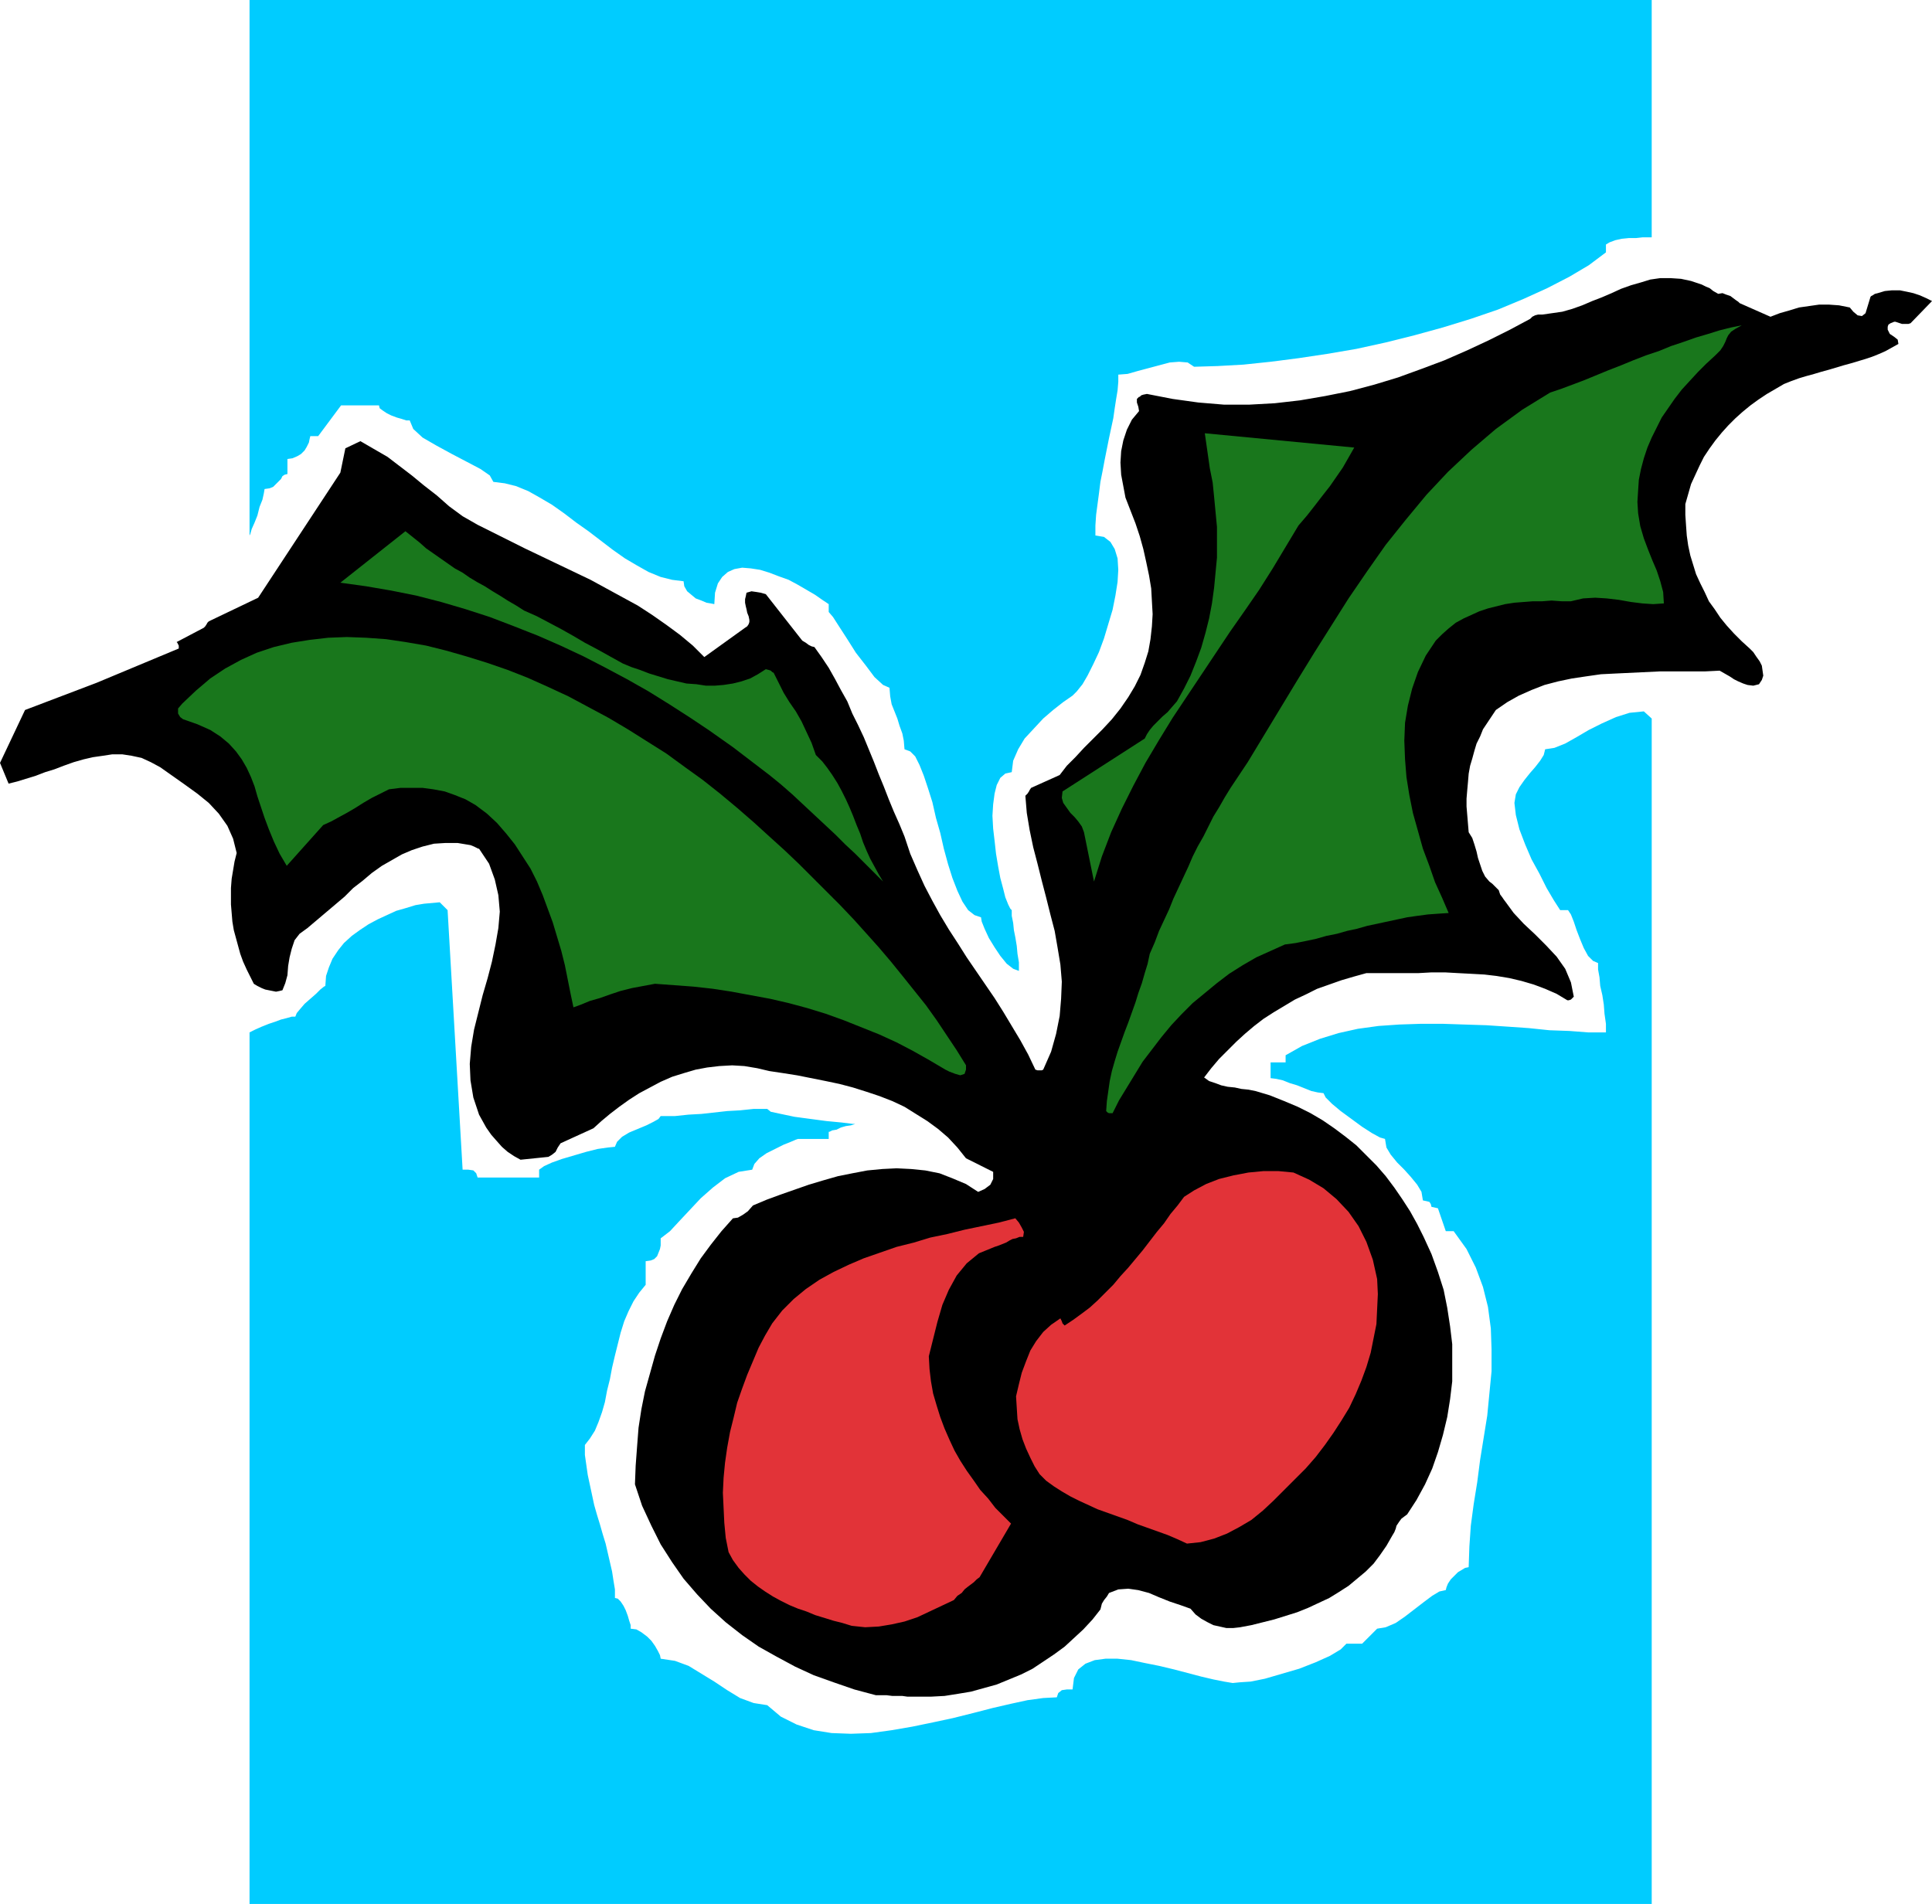
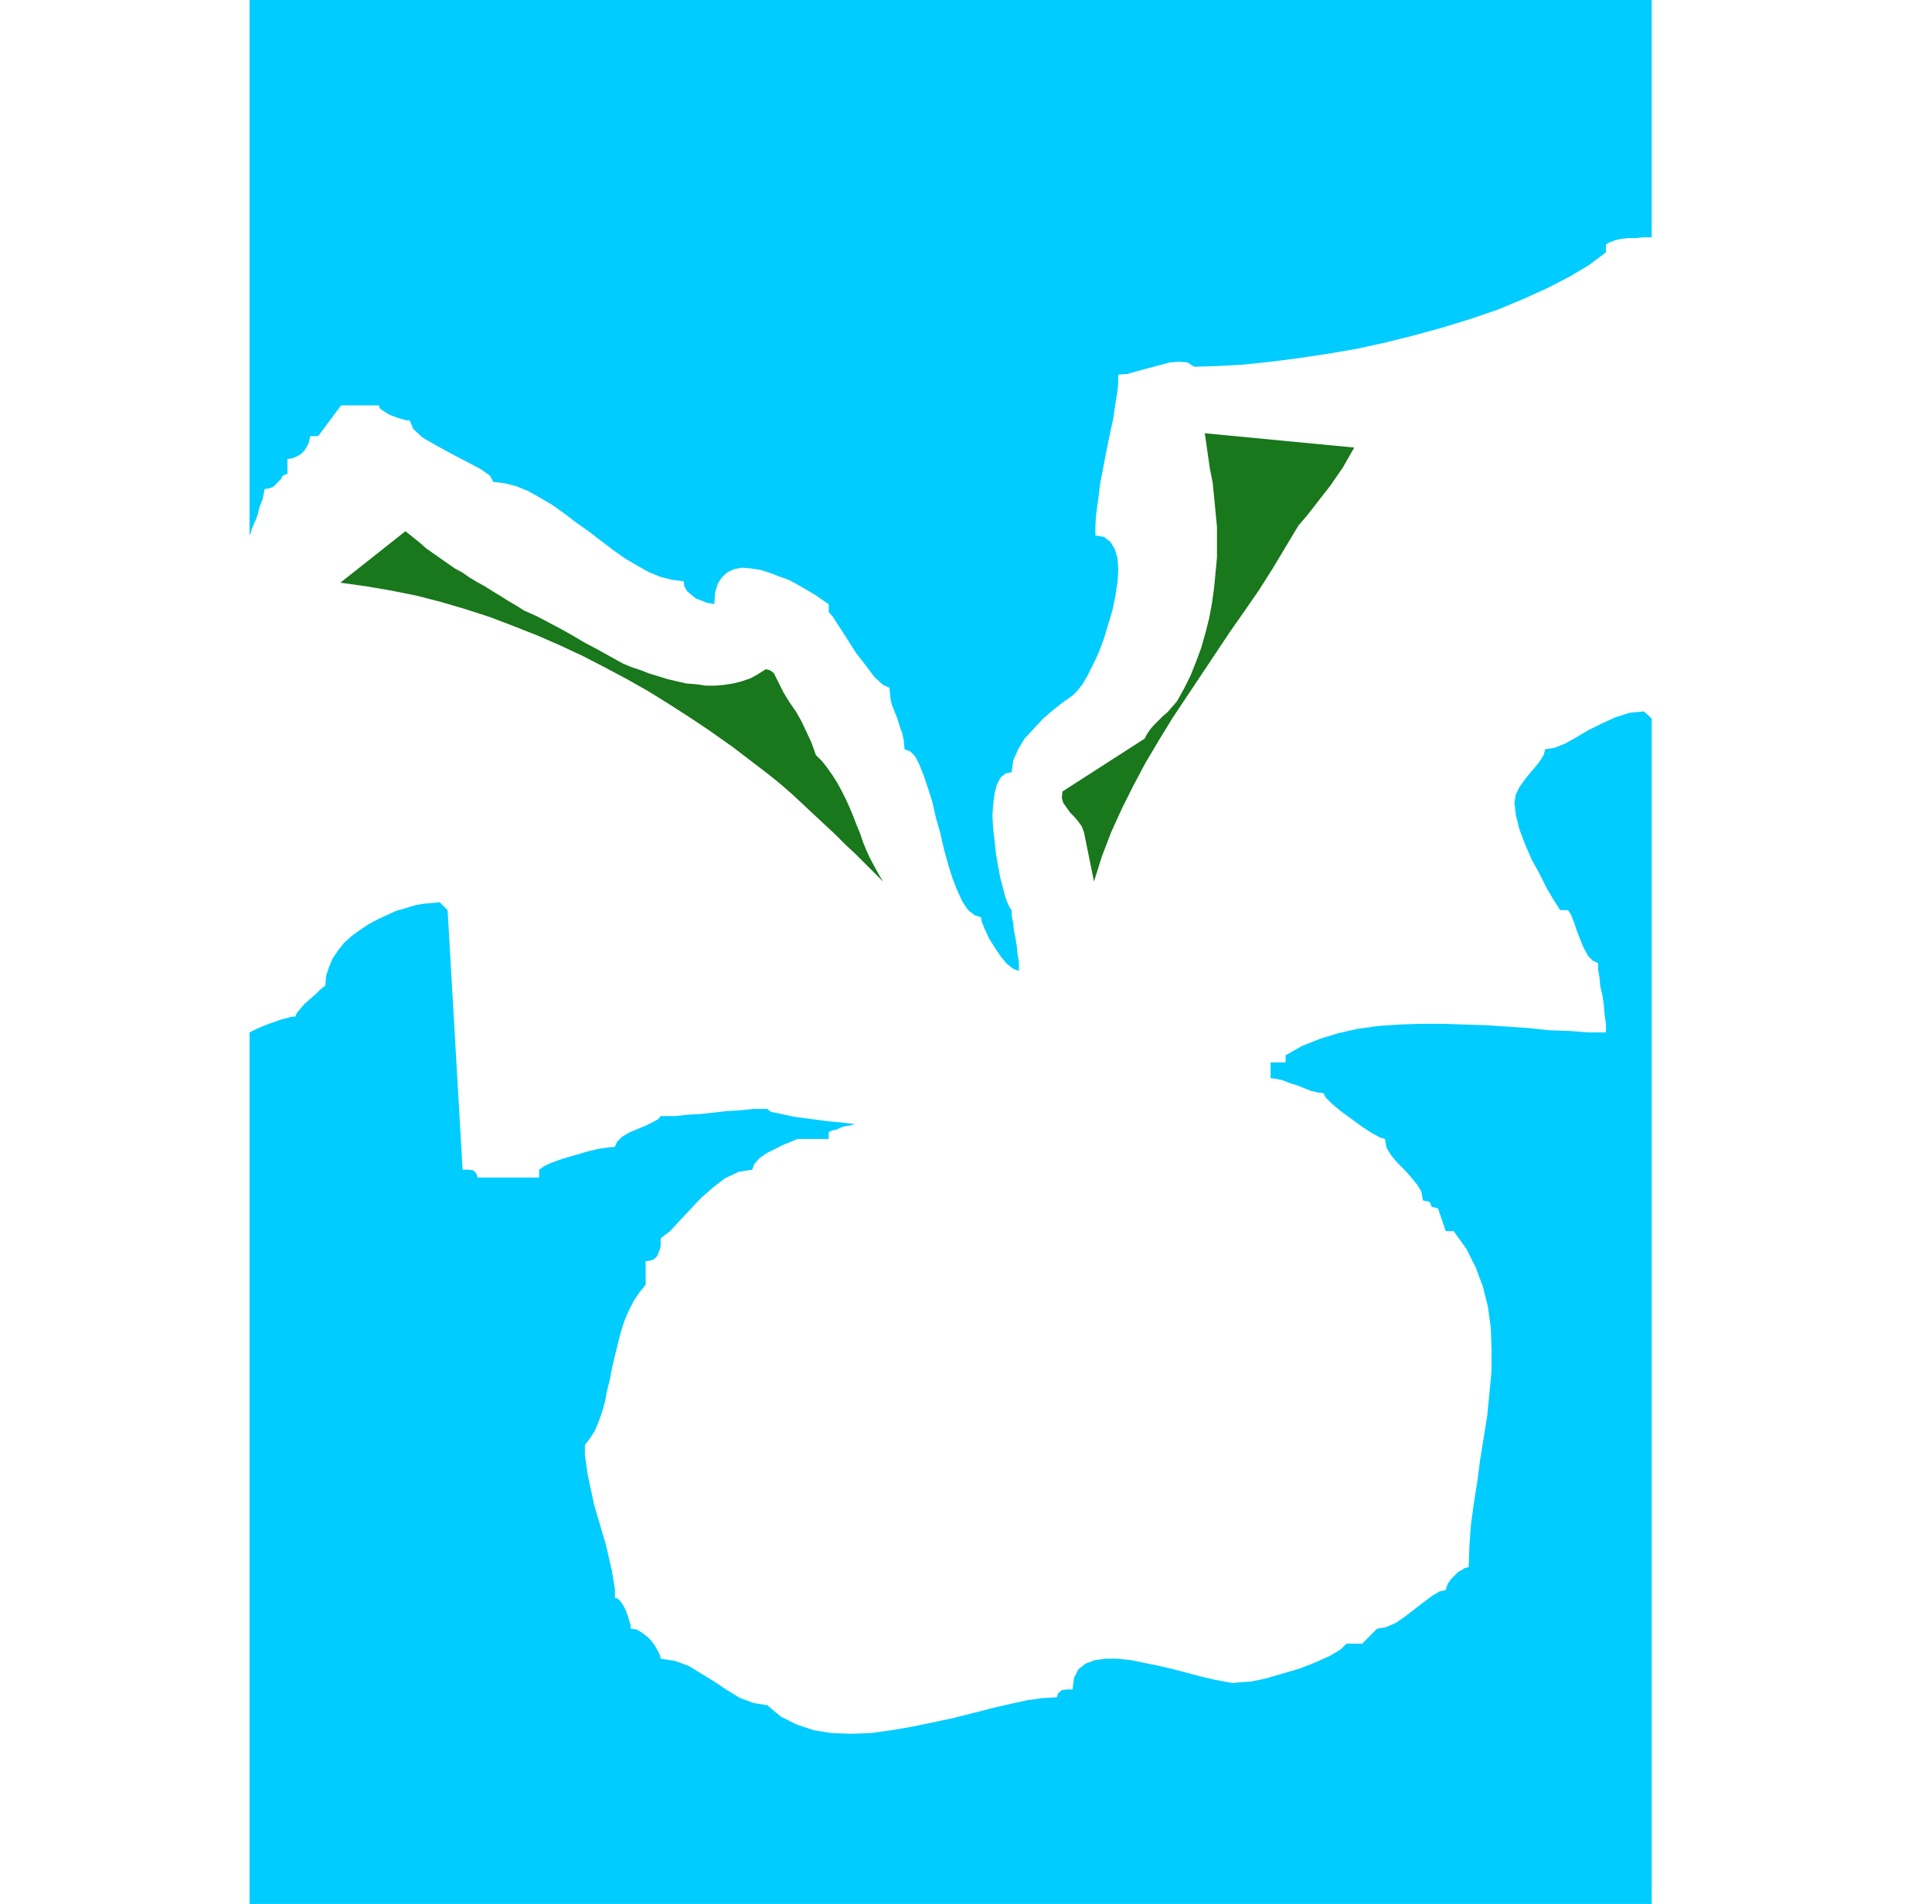
<svg xmlns="http://www.w3.org/2000/svg" width="2.702in" height="2.663in" fill-rule="evenodd" stroke-linecap="round" preserveAspectRatio="none" viewBox="0 0 2702 2663">
  <style>.pen1{stroke:none}.brush3{fill:#19771c}.brush4{fill:#e23338}</style>
-   <path d="m2476 443-43-19-2-2-3-2-4-3-4-3-6-2-5-2-6 1-7-4-5-4-5-2-6-3-15-5-14-3-15-1h-14l-14 2-13 4-14 4-14 5-13 6-14 6-13 5-14 6-14 5-14 4-14 2-14 2h-6l-4 1-4 2-3 3-28 15-30 15-30 14-32 14-32 12-33 12-33 10-34 9-35 7-35 6-35 4-36 2h-35l-36-3-36-5-36-7-5 1-3 1-2 2h-1l-3 3v5l2 6 1 6-10 12-7 14-5 15-3 15-1 16 1 17 3 16 3 16 7 18 7 18 6 18 5 18 4 18 4 19 3 18 1 18 1 18-1 17-2 18-3 17-5 16-6 17-8 16-9 15-11 16-12 15-13 14-13 13-13 13-12 13-12 12-10 13-40 18-2 3-1 2-2 3-3 3 2 24 4 24 5 24 6 23 6 24 6 23 6 24 6 23 4 23 4 24 2 24-1 24-2 24-5 25-7 25-11 25-2 1h-6l-3-1-10-21-11-20-12-20-12-20-12-19-13-19-13-19-13-19-12-19-13-20-12-20-11-20-11-21-10-22-10-23-8-24-7-17-8-18-7-17-7-18-7-17-7-18-7-17-7-17-8-17-8-16-7-17-9-16-8-15-9-16-10-15-10-14-4-1-4-2-4-3-5-3-51-65-7-2-6-1-7-1-7 2-1 5-1 4v5l1 5 1 4 1 5 2 5 1 5v3l-1 3-2 3-3 2-57 41-16-16-18-15-19-14-20-14-20-13-22-12-22-12-22-12-23-11-23-11-23-11-23-11-22-11-22-11-22-11-21-12-19-14-17-15-18-14-17-14-17-13-17-13-19-11-19-11-21 10-7 34-115 175-69 33-2 2-1 2-2 3-2 2-38 20 1 1 1 2 1 2v4l-115 48-100 38-35 74 12 29 12-3 13-4 13-4 13-5 13-4 13-5 14-5 14-4 13-3 14-2 13-2h14l13 2 14 3 13 6 13 7 17 12 17 12 18 13 16 13 14 15 12 17 8 18 5 20-3 12-2 12-2 12-1 13v23l1 12 1 12 2 12 3 11 3 11 3 11 4 11 5 11 5 10 5 10 5 3 6 3 5 2 5 1 5 1 5 1 5-1 4-1 4-10 3-11 1-13 2-12 3-12 4-12 7-9 11-8 13-11 13-11 13-11 13-11 12-12 13-10 13-11 14-10 14-8 14-8 14-6 15-5 16-4 16-1h17l18 3 5 2 4 2 2 1h1l14 21 8 22 5 22 2 23-2 23-4 23-5 24-6 23-7 24-6 24-6 24-4 24-2 24 1 23 4 24 8 24 5 9 5 9 7 10 7 8 8 9 8 7 9 6 9 5 39-4 5-3 5-4 3-6 4-6 46-21 11-10 12-10 13-10 14-10 14-9 15-8 15-8 16-7 16-5 17-5 16-3 17-2 18-1 17 1 18 3 17 4 20 3 19 3 20 4 20 4 19 4 19 5 19 6 18 6 18 7 17 8 16 10 16 10 15 11 14 12 13 14 12 15 38 19v10l-4 8-8 6-9 4-17-11-19-8-18-7-20-4-20-2-20-1-20 1-21 2-21 4-20 4-21 6-20 6-20 7-20 7-19 7-19 8-7 8-7 5-7 4-7 1-16 18-15 19-14 19-13 21-13 22-11 22-10 23-9 24-8 24-7 25-7 25-5 25-4 26-2 26-2 27-1 26 10 30 13 28 13 26 16 25 16 23 19 22 19 20 21 19 23 18 23 16 25 14 26 14 26 12 28 10 29 10 30 8h15l8 1h14l7 1h33l19-1 19-3 18-3 18-5 18-5 17-7 17-7 16-8 15-10 15-10 15-11 13-12 13-12 13-14 11-14 2-8 3-5 4-5 3-5 13-5 14-1 14 2 15 4 14 6 15 6 15 5 14 5 7 8 8 6 9 5 8 4 9 2 9 2h10l9-1 16-3 16-4 16-4 16-5 16-5 15-6 15-7 15-7 13-8 14-9 12-10 12-10 11-11 9-12 9-13 8-14 3-5 2-5 1-4 2-3 2-3 3-4 4-3 4-3 13-20 12-22 10-22 8-23 7-24 6-25 4-25 3-25v-52l-3-25-4-26-5-25-8-25-9-25-11-24-9-18-10-18-11-17-11-16-12-16-13-15-14-14-14-14-15-12-16-12-16-11-17-10-18-9-19-8-20-8-20-6-10-2-10-1-9-2-10-1-9-2-8-3-9-3-7-5 10-13 11-13 12-12 12-12 12-11 13-11 13-10 14-9 15-9 15-9 15-7 16-8 17-6 17-6 17-5 18-5h73l18-1h19l18 1 19 1 18 1 17 2 18 3 17 4 17 5 16 6 16 7 15 9h2l3-1 2-2 2-2-4-20-8-19-12-17-15-16-15-15-16-15-14-15-11-15-3-4-2-3-3-4-2-6-3-3-3-3-3-3-4-3-6-7-4-8-3-9-3-9-2-9-3-10-3-9-5-8-1-12-1-12-1-12v-11l1-12 1-11 1-12 2-11 3-10 3-11 3-10 5-10 4-10 6-9 6-9 6-9 16-11 16-9 18-8 18-7 19-5 19-4 20-3 21-3 20-1 21-1 21-1 21-1h63l20-1 7 4 7 4 6 4 6 3 7 3 6 2 8 1 8-2 4-6 2-6-1-7-1-7-3-6-5-7-4-6-5-5-11-10-11-11-10-11-9-11-8-12-8-11-6-13-6-12-6-13-4-13-4-13-3-14-2-14-1-14-1-15v-15l4-14 4-14 6-13 6-13 6-12 8-12 8-11 9-11 9-10 10-10 10-9 11-9 11-8 12-8 12-7 12-7 10-4 11-4 10-3 11-3 10-3 11-3 10-3 10-3 11-3 10-3 10-3 9-3 10-4 9-4 9-5 9-5-1-6-5-4-6-4-3-6v-4l1-3 3-2 5-2h2l3 1 3 1 3 1h9l3-1 30-31-8-4-9-4-9-3-9-2-10-2h-11l-10 1-10 3-4 1-3 2-2 1-1 1-7 23-5 4-6-1-6-5-5-6-15-3-14-1h-14l-14 2-14 2-13 4-14 4-13 5z" class="pen1" style="fill:#000" />
-   <path d="m2436 455-9 5-6 4-4 5-2 4-2 5-3 6-4 6-7 7-13 12-11 11-12 13-11 12-10 13-9 13-9 13-7 14-7 14-6 14-5 15-4 15-3 15-1 15-1 16 1 16 3 18 5 17 6 16 6 15 6 14 5 15 4 15 1 16-15 1-15-1-16-2-17-3-17-2-16-1-17 1-17 4h-13l-14-1-13 1h-13l-13 1-13 1-13 2-12 3-12 3-12 4-11 5-11 5-11 6-10 8-9 8-9 9-14 21-11 23-8 23-6 24-4 24-1 25 1 26 2 25 4 25 5 25 7 25 7 25 9 24 8 23 10 22 9 21-15 1-14 1-15 2-14 2-14 3-14 3-14 3-14 3-14 4-14 3-14 4-15 3-14 4-14 3-15 3-15 2-20 9-20 9-19 11-19 12-17 13-17 14-17 14-15 15-15 16-14 17-13 17-13 17-11 18-11 18-11 18-9 18h-5l-2-1-2-2 1-14 2-14 2-14 3-14 4-14 4-13 5-14 5-14 5-13 5-14 5-14 4-13 5-14 4-14 4-13 3-14 7-16 6-16 7-15 7-15 6-15 7-15 7-15 7-15 6-14 7-14 8-14 7-14 7-14 8-13 8-14 8-13 24-36 23-38 23-38 23-38 24-39 24-38 24-38 26-38 26-37 28-35 29-35 30-32 33-31 34-29 37-27 39-24 15-5 16-6 16-6 17-7 17-7 18-7 17-7 18-7 18-6 17-7 18-6 17-6 17-5 16-5 16-4 15-3zM255 984l19-18 20-17 21-14 22-12 22-10 24-8 25-6 25-4 26-3 26-1 27 1 28 2 27 4 29 5 28 7 28 8 29 9 29 10 28 11 29 13 28 13 28 15 28 15 27 16 27 17 27 17 26 19 25 18 24 19 24 20 23 20 22 20 21 19 20 19 20 20 19 19 19 19 19 20 18 20 17 19 17 20 17 21 16 20 16 20 15 21 14 21 14 21 13 21v6l-1 3-1 3-6 2-7-2-8-3-6-3-22-13-23-13-23-12-24-11-25-10-25-10-25-9-26-8-26-7-26-6-27-5-27-5-26-4-27-3-27-2-27-2-16 3-16 3-16 4-15 5-14 5-14 4-12 5-11 4-4-19-4-20-4-20-5-20-6-20-6-20-7-19-7-19-8-19-9-18-11-17-11-17-12-15-13-15-14-13-16-12-14-8-15-6-14-5-16-3-15-2h-31l-16 2-12 6-12 6-12 7-11 7-12 7-11 6-11 6-11 5-51 57-10-17-8-17-7-17-6-16-5-15-5-15-4-14-5-13-6-13-7-12-8-11-10-11-12-10-14-9-18-8-20-7-4-3-3-5v-7l6-7z" class="pen1 brush3" />
-   <path d="m1191 2274 19 2 19-1 18-3 18-4 18-6 17-8 17-8 17-8 5-6 6-4 4-5 5-4 4-3 4-3 4-4 4-3 44-75-11-11-11-11-10-13-11-12-9-13-10-14-9-14-8-14-7-15-7-16-6-16-5-16-5-17-3-17-2-17-1-18 6-24 6-24 7-24 9-21 11-20 14-17 17-14 22-9 6-2 5-2 5-2 5-3 4-2 5-1 5-2h5l1-7-3-6-4-7-5-6-23 6-24 5-24 5-24 6-24 5-23 7-24 6-23 8-23 8-21 9-21 10-20 11-19 13-17 14-16 16-14 18-10 17-9 17-8 19-8 19-7 19-7 20-5 21-5 20-4 22-3 21-2 21-1 21 1 21 1 21 2 21 4 20 6 11 8 11 8 9 9 9 10 8 10 7 11 7 11 6 12 6 12 5 12 4 12 5 13 4 13 4 12 3 13 4z" class="pen1 brush4" />
-   <path d="m1660 2159 19-2 19-5 18-7 17-9 17-10 16-13 15-14 15-15 15-15 15-15 14-16 13-17 12-17 11-17 11-18 9-19 8-19 7-19 6-20 4-20 4-20 1-21 1-21-1-21-6-27-9-25-11-22-14-20-17-18-18-15-20-12-22-10-21-2h-21l-21 2-21 4-20 5-18 7-17 9-14 9-9 12-10 12-9 13-10 12-10 13-10 13-10 12-10 12-11 12-10 12-11 11-11 11-11 10-12 9-11 8-12 8-1-1-2-2-1-3-2-4-13 9-11 10-10 13-8 13-6 15-6 16-4 16-4 17 1 16 1 16 3 14 4 14 5 13 6 13 6 12 7 11 9 9 11 8 11 7 12 7 12 6 13 6 13 6 14 5 14 5 14 5 14 6 14 5 14 5 14 5 14 6 13 6z" class="pen1 brush4" />
  <path d="m1235 1233-6-10-6-11-6-11-5-11-5-12-4-12-5-12-5-13-5-12-5-11-6-12-6-11-7-11-7-10-7-9-9-9-6-17-7-15-7-15-8-14-9-13-8-13-7-14-7-14-2-1-2-2-3-1-4-1-11 7-11 6-12 4-12 3-13 2-12 1h-13l-13-2-14-1-13-3-13-3-13-4-13-4-13-5-12-4-12-5-18-10-18-10-17-9-17-10-16-9-17-9-17-9-18-8-11-7-12-7-11-7-10-6-11-7-11-6-10-6-10-7-11-6-10-7-10-7-10-7-10-7-9-8-10-8-10-8-91 72 36 5 35 6 35 7 35 9 34 10 34 11 34 13 33 13 32 14 32 15 31 16 30 16 30 17 29 18 28 18 27 18 17 12 17 12 17 13 17 13 17 13 16 13 16 14 15 14 15 14 15 14 15 14 14 14 14 13 13 13 13 13 13 13zm295 0 11-35 13-34 15-33 16-32 17-32 19-32 19-31 20-30 20-30 20-30 20-30 21-30 20-29 19-30 18-30 18-30 12-14 11-14 10-13 11-14 9-13 9-13 8-14 8-14-209-20 7 49 4 20 2 20 2 21 2 21v43l-2 21-2 21-3 22-4 21-5 20-6 21-7 19-8 20-9 18-10 18-7 8-6 7-7 6-7 7-6 6-5 6-4 6-3 6-115 74-1 9 2 7 5 7 5 7 6 6 5 6 5 7 3 8 14 69z" class="pen1 brush3" />
  <path d="m349 749 1-2 2-7 4-9 4-10 3-12 4-10 2-9 1-6 7-1 5-2 4-4 4-4 3-3 2-4 3-2 4-1v-21l7-1 7-3 5-3 5-5 3-5 3-6 1-5 1-4h11l32-43h53l1 4 4 3 6 4 6 3 8 3 7 2 6 2h5l5 12 13 12 19 11 22 12 21 11 19 10 13 9 5 9 16 2 16 4 17 7 16 9 17 10 17 12 17 13 17 12 17 13 17 13 17 12 17 10 16 9 17 7 16 4 16 2 1 7 4 7 6 5 6 5 8 3 7 3 6 1 5 1 1-16 4-13 6-9 8-7 9-4 11-2 12 1 13 2 13 4 13 5 14 5 13 7 12 7 12 7 10 7 9 6v11l6 7 9 14 11 17 12 19 14 18 12 16 12 11 9 4 1 12 2 11 4 10 4 10 3 10 4 11 2 10 1 12 8 3 7 7 6 12 6 15 6 18 6 19 5 22 6 21 5 22 6 22 6 19 7 18 7 15 8 12 9 7 9 3 1 6 4 10 6 13 8 13 8 12 9 11 9 7 8 3v-12l-2-12-1-11-2-12-2-10-1-10-2-10v-8l-2-2-3-6-4-10-3-12-4-15-3-16-3-18-2-18-2-17-1-18 1-16 2-15 3-12 5-10 7-6 9-2 2-16 7-16 9-15 13-14 13-14 14-12 14-11 13-9 6-6 8-10 7-12 8-16 8-17 7-19 6-20 6-20 4-20 3-19 1-17-1-16-4-13-6-10-9-7-12-2v-14l1-15 2-15 2-15 2-16 3-15 3-16 3-15 3-15 3-14 3-14 2-14 2-13 2-12 1-12v-10l13-1 14-4 15-4 15-4 15-4 13-1 12 1 9 6 33-1 36-2 38-4 39-5 40-6 41-7 41-9 40-10 40-11 39-12 38-13 36-15 33-15 31-16 27-16 24-18v-11l5-3 8-3 9-2 10-1h10l9-1h13V0H349v749zm1961 256v1658H349V1444l8-4 9-4 10-4 9-3 8-3 8-2 7-2h5l2-5 5-6 6-7 8-7 8-7 6-6 5-4 2-1 1-14 4-12 5-12 8-12 8-10 11-10 11-8 12-8 13-7 13-6 13-6 14-4 13-4 12-2 11-1 11-1 11 11 21 363h8l7 1 4 4 2 6h86v-11l7-5 11-5 14-5 17-5 17-5 16-4 14-2 10-1 3-7 7-7 10-6 12-5 12-5 10-5 7-4 3-4h20l19-2 18-1 18-2 18-2 18-1 19-2h19l5 4 14 3 19 4 22 3 23 3 21 2 16 2h8-5l-6 2-7 1-7 2-6 3-6 1-4 2h-1v10h-43l-3 1-7 3-10 4-12 6-12 6-10 7-7 8-3 8-19 3-19 9-17 13-17 15-15 16-15 16-13 14-13 10v10l-1 5-2 5-2 5-4 4-5 2-7 1v33l-9 11-8 12-7 14-6 14-5 16-4 16-4 16-4 17-3 16-4 16-3 16-4 14-5 14-5 12-7 11-7 9v14l2 14 2 14 3 14 3 14 3 14 4 14 4 13 4 14 4 13 3 13 3 13 3 13 2 13 2 12v12l4 1 4 4 4 6 3 6 3 8 2 7 2 6v5l8 1 7 4 8 6 6 6 5 7 4 7 3 6 1 5 20 3 19 7 18 11 18 11 18 12 18 11 19 7 19 3 19 16 22 11 24 8 25 4 27 1 28-1 29-4 29-5 29-6 28-6 28-7 27-7 26-6 23-5 22-3 19-1 2-6 5-4 7-1h8l2-16 6-12 10-8 13-5 15-2h17l19 2 19 4 20 4 21 5 19 5 19 5 17 4 15 3 12 2 10-1 15-1 20-4 24-7 24-7 23-9 20-9 15-9 8-8h22l21-21 12-2 14-6 13-9 13-10 13-10 12-9 10-6 9-2 1-4 2-5 4-6 5-5 5-5 5-3 5-3 5-1 1-29 2-29 4-30 5-31 4-31 5-31 5-31 3-31 3-31v-31l-1-29-4-30-7-28-10-27-13-26-18-25h-11l-11-32-9-2-1-4-2-3-9-2-2-12-6-10-9-11-9-10-10-10-9-11-6-10-2-12-7-2-11-6-14-9-15-11-15-11-12-10-9-9-3-6-8-1-9-2-10-4-10-4-10-3-10-4-9-2-8-1v-22h21v-10l23-13 25-10 26-8 27-6 29-4 29-2 30-1h31l30 1 31 1 30 2 29 2 29 3 28 1 26 2h25v-12l-2-14-1-13-2-13-3-13-1-12-2-11v-9l-7-3-7-7-6-11-5-12-5-13-4-12-4-10-4-6h-11l-9-14-10-17-10-20-11-20-9-21-8-21-5-20-2-17 2-12 5-10 7-10 8-10 7-8 7-9 5-8 2-8 13-2 15-6 16-9 17-10 18-9 20-9 19-6 20-2 11 10z" class="pen1" style="fill:#0cf" />
</svg>